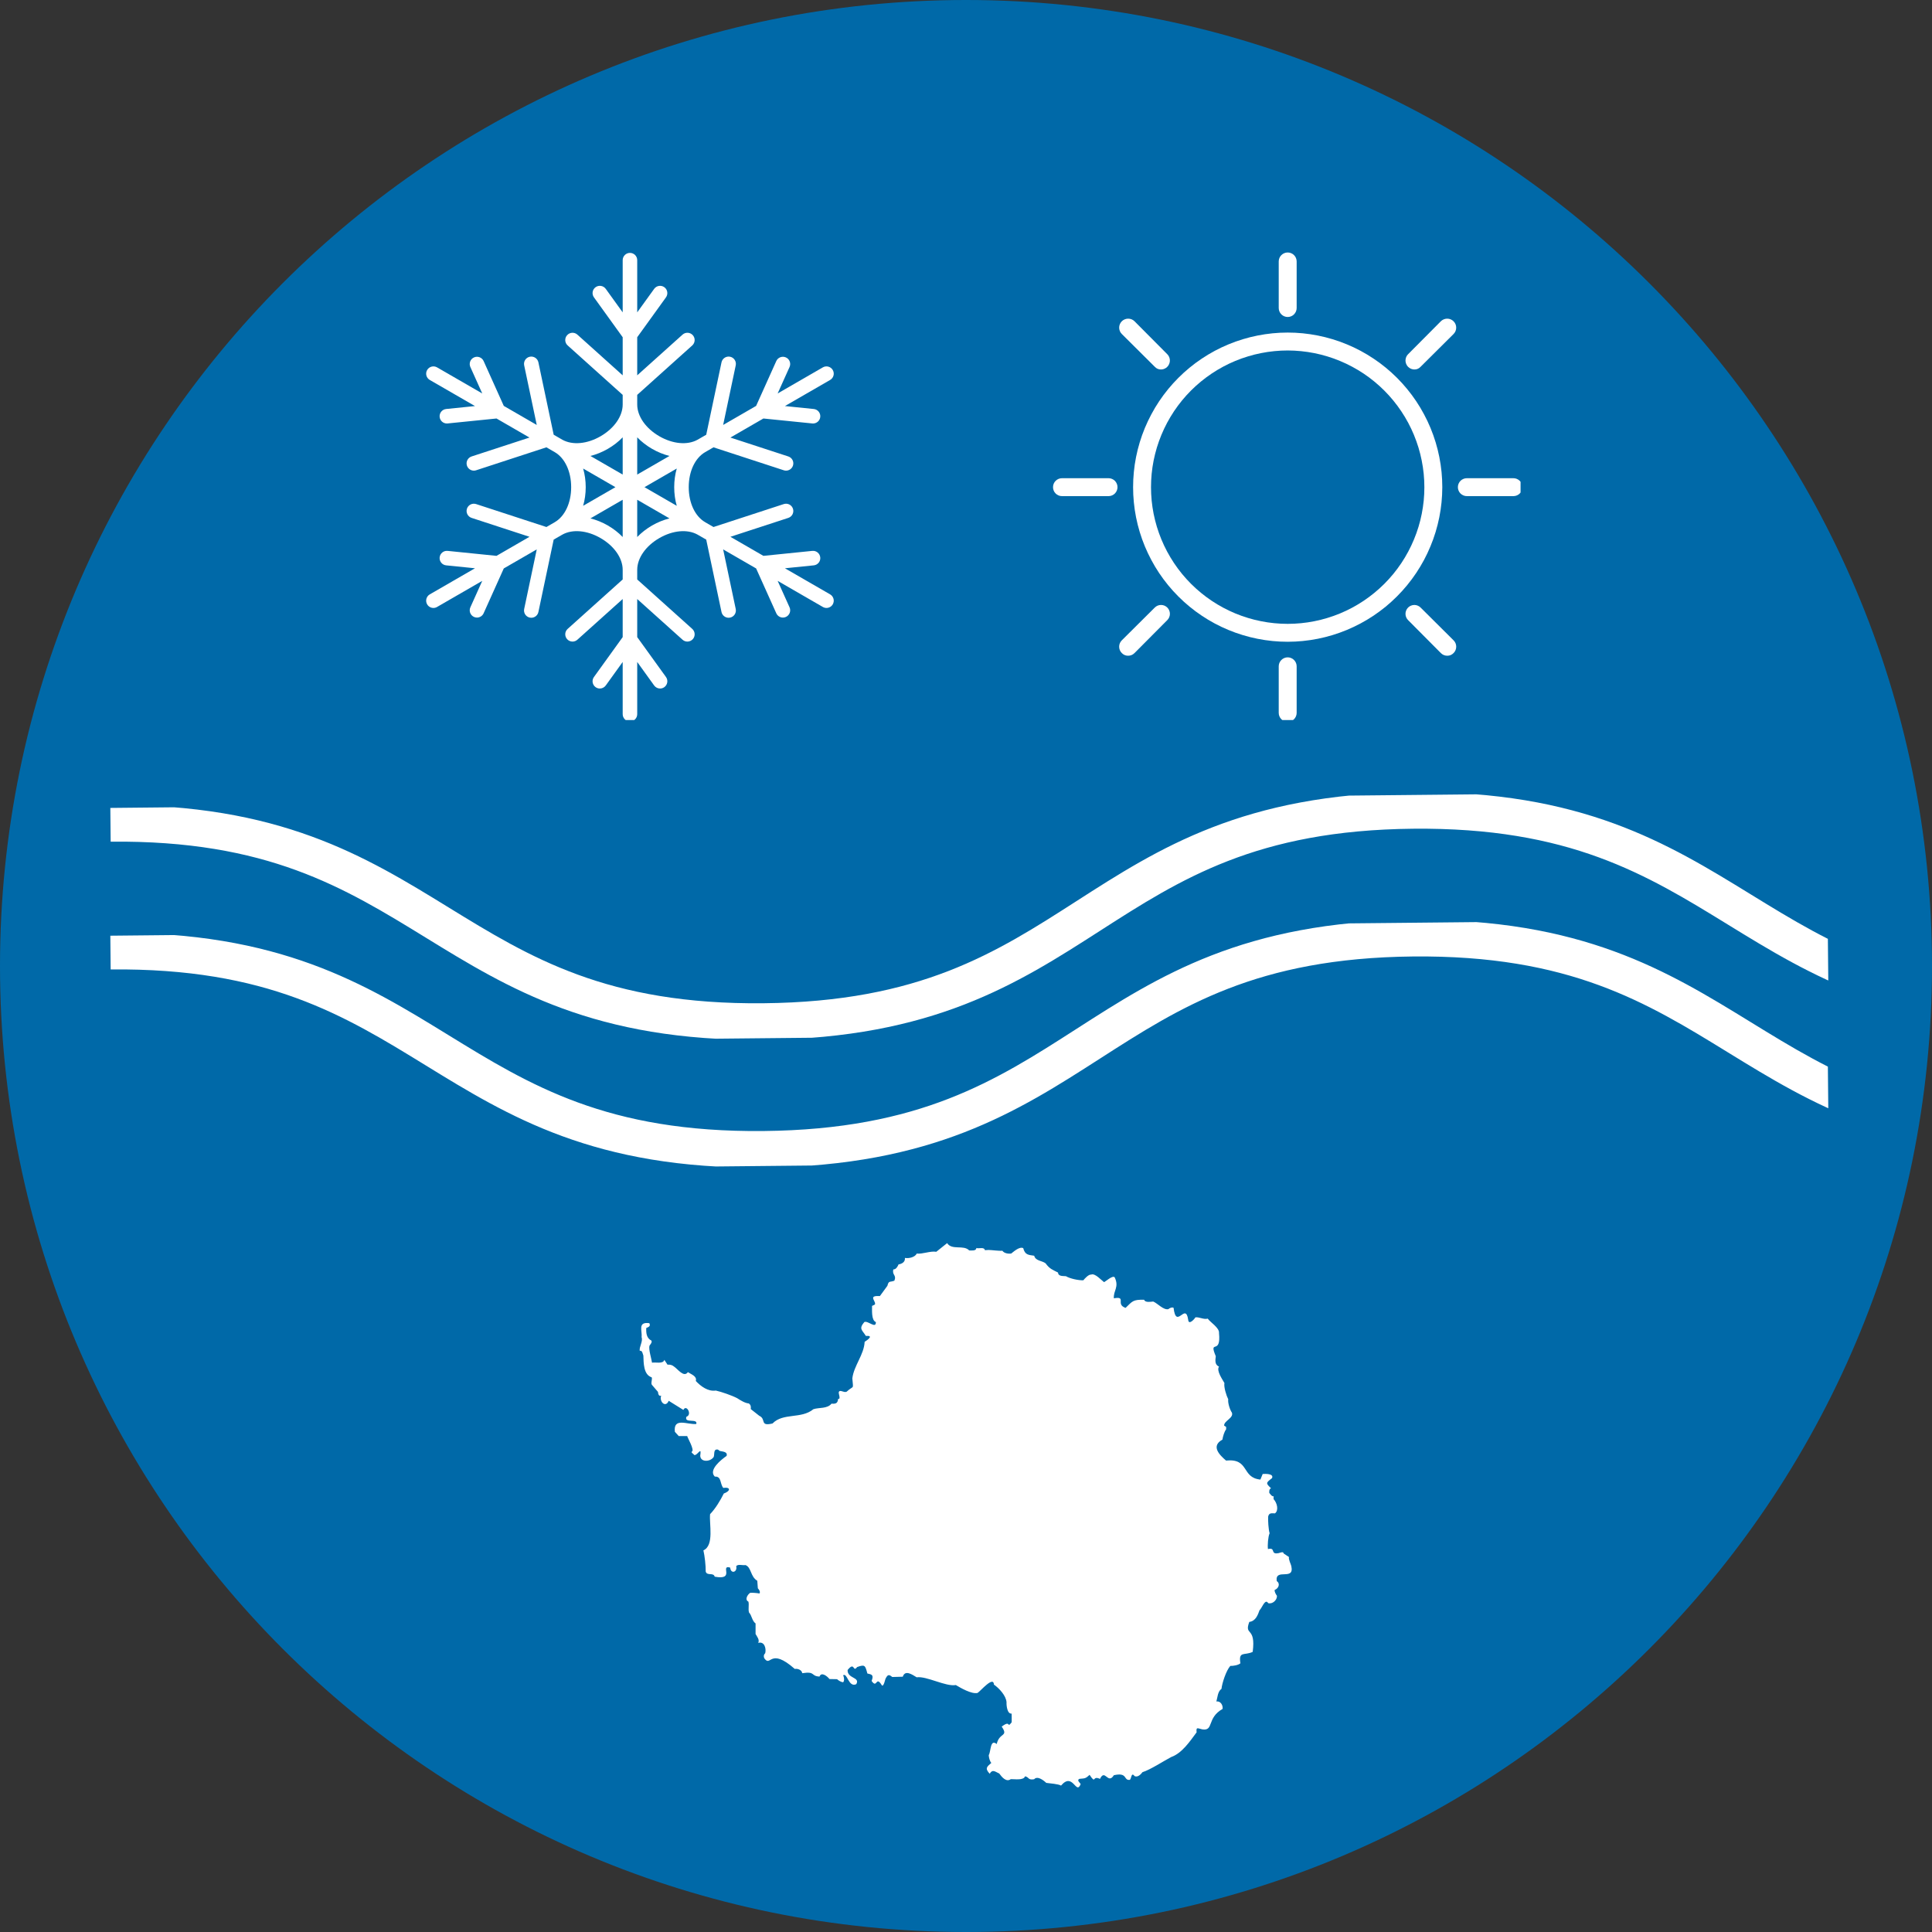
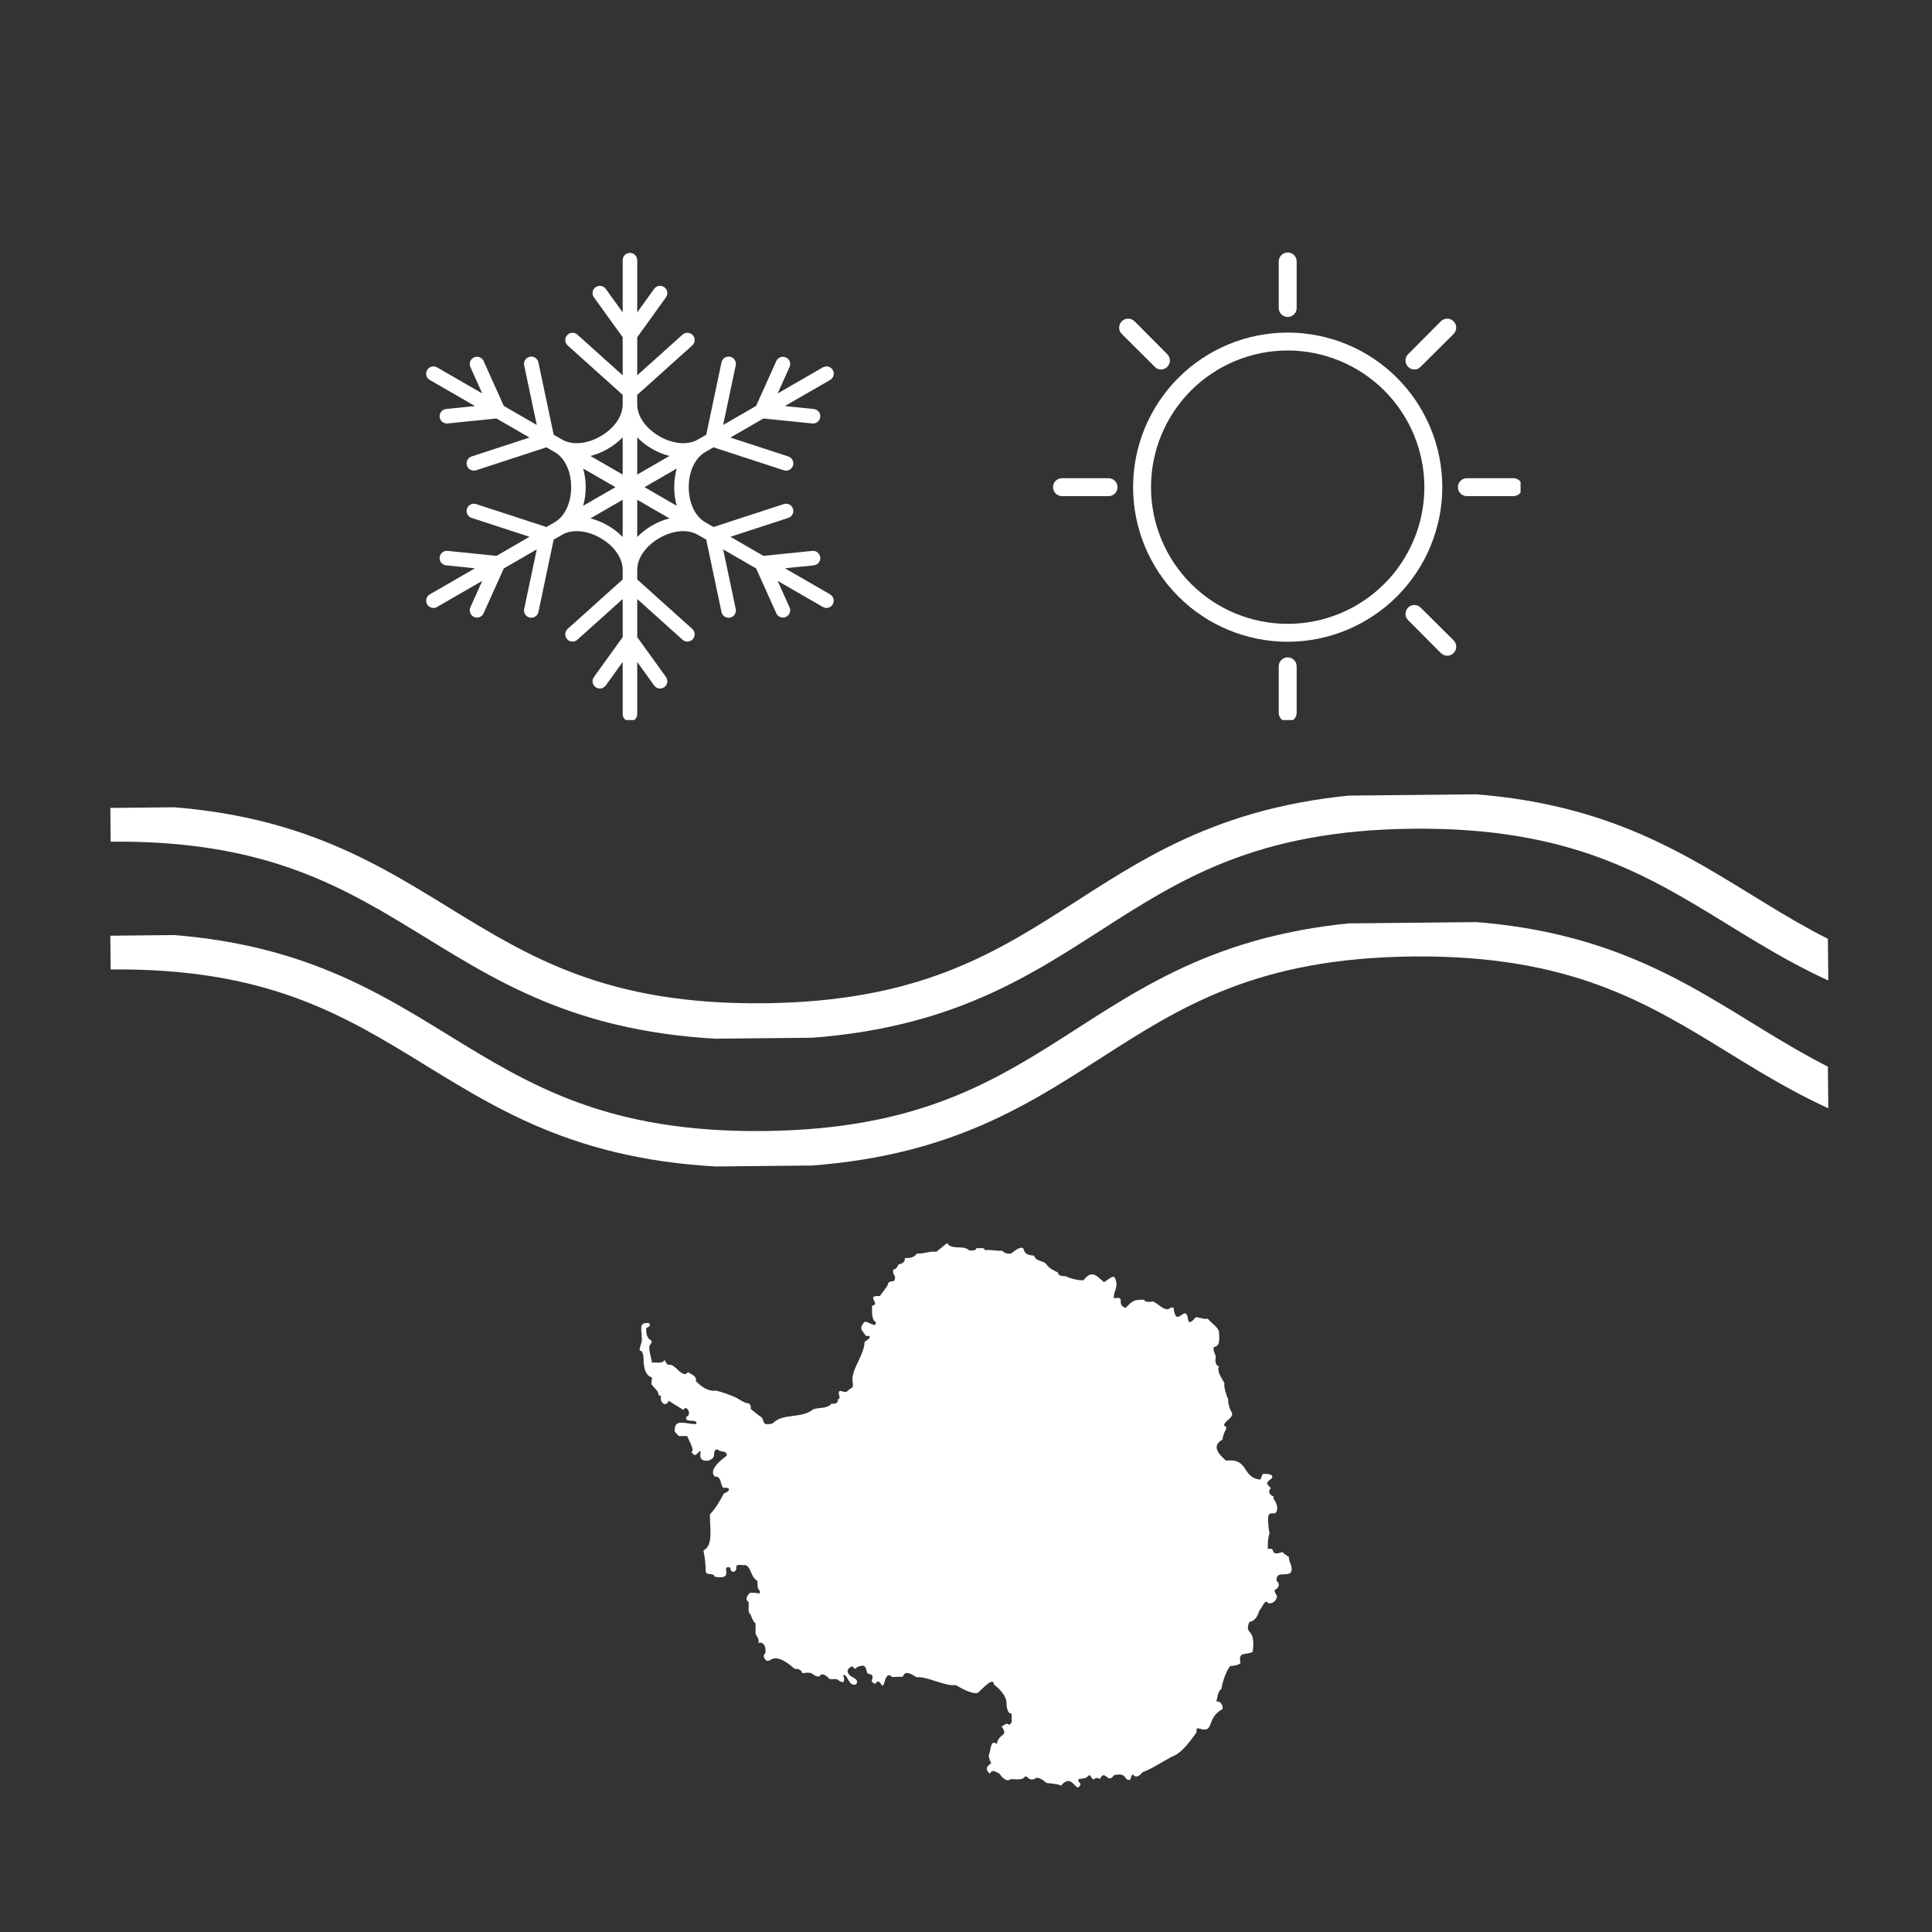
<svg xmlns="http://www.w3.org/2000/svg" width="500" zoomAndPan="magnify" viewBox="0 0 375 375" height="500" preserveAspectRatio="xMidYMid meet" version="1.2">
  <rect x="0" y="0" width="375" height="375" fill="#333333" stroke="none" />
  <defs>
    <clipPath id="b85d5c1523">
-       <path d="M 187.5 0 C 83.945 0 0 83.945 0 187.5 C 0 291.055 83.945 375 187.5 375 C 291.055 375 375 291.055 375 187.5 C 375 83.945 291.055 0 187.5 0 Z M 187.5 0 " />
-     </clipPath>
+       </clipPath>
    <clipPath id="2a08bce54d">
      <path d="M 187.5 0 C 83.945 0 0 83.945 0 187.5 C 0 291.055 83.945 375 187.5 375 C 291.055 375 375 291.055 375 187.5 C 375 83.945 291.055 0 187.5 0 Z M 187.5 0 " />
    </clipPath>
    <clipPath id="87b49f37ed">
      <rect x="0" width="375" y="0" height="375" />
    </clipPath>
    <clipPath id="d7f12d0a6d">
      <path d="M 82.508 49.008 L 162 49.008 L 162 139.758 L 82.508 139.758 Z M 82.508 49.008 " />
    </clipPath>
    <clipPath id="2cdf7beeb6">
      <path d="M 248 49.008 L 252 49.008 L 252 62 L 248 62 Z M 248 49.008 " />
    </clipPath>
    <clipPath id="e26b2841fc">
      <path d="M 204.391 92 L 217 92 L 217 97 L 204.391 97 Z M 204.391 92 " />
    </clipPath>
    <clipPath id="c7cbee00d1">
      <path d="M 248 127 L 252 127 L 252 139.758 L 248 139.758 Z M 248 127 " />
    </clipPath>
    <clipPath id="e271ce4e2d">
      <path d="M 282 92 L 295.141 92 L 295.141 97 L 282 97 Z M 282 92 " />
    </clipPath>
    <clipPath id="28bc3eddc7">
      <path d="M 21 153 L 355 153 L 355 202 L 21 202 Z M 21 153 " />
    </clipPath>
    <clipPath id="4f388796b8">
      <path d="M 20.02 156.832 L 354.504 153.504 L 354.965 200 L 20.484 203.328 Z M 20.02 156.832 " />
    </clipPath>
    <clipPath id="80a7ba1abf">
      <path d="M 20.016 156.293 L 654.484 149.98 L 654.945 196.477 L 20.477 202.789 Z M 20.016 156.293 " />
    </clipPath>
    <clipPath id="5c7555585a">
      <path d="M 124 241.289 L 251 241.289 L 251 347 L 124 347 Z M 124 241.289 " />
    </clipPath>
    <clipPath id="f2456af03d">
      <path d="M 21 178 L 355 178 L 355 227 L 21 227 Z M 21 178 " />
    </clipPath>
    <clipPath id="1eb2ab7f3b">
      <path d="M 20.02 181.633 L 354.504 178.305 L 354.965 224.801 L 20.484 228.129 Z M 20.02 181.633 " />
    </clipPath>
    <clipPath id="78af4ba534">
      <path d="M 20.016 181.09 L 654.484 174.777 L 654.945 221.277 L 20.477 227.59 Z M 20.016 181.09 " />
    </clipPath>
  </defs>
  <g id="576fc04249">
    <g clip-rule="nonzero" clip-path="url(#b85d5c1523)">
      <g transform="matrix(1,0,0,1,0,0)">
        <g clip-path="url(#87b49f37ed)">
          <g clip-rule="nonzero" clip-path="url(#2a08bce54d)">
            <rect x="0" width="375" height="375" y="0" style="fill:#0069a8;fill-opacity:1;stroke:none;" />
          </g>
        </g>
      </g>
    </g>
    <g clip-rule="nonzero" clip-path="url(#d7f12d0a6d)">
      <path style=" stroke:none;fill-rule:nonzero;fill:#ffffff;fill-opacity:1;" d="M 113.188 90.941 L 119.453 94.559 L 113.188 98.176 C 113.512 97.051 113.688 95.832 113.688 94.559 C 113.688 93.289 113.512 92.07 113.188 90.941 Z M 117.98 87.121 C 119.078 86.488 120.051 85.727 120.863 84.883 L 120.863 92.113 L 114.602 88.5 C 115.738 88.215 116.879 87.758 117.98 87.121 Z M 126.566 87.121 C 127.668 87.758 128.809 88.215 129.945 88.5 L 123.684 92.113 L 123.684 84.883 C 124.5 85.727 125.469 86.488 126.566 87.121 Z M 131.359 98.176 L 125.094 94.559 L 131.359 90.941 C 131.035 92.07 130.863 93.289 130.863 94.559 C 130.863 95.832 131.035 97.051 131.359 98.176 Z M 126.566 101.996 C 125.469 102.633 124.5 103.391 123.684 104.234 L 123.684 97.004 L 129.945 100.621 C 128.809 100.902 127.668 101.363 126.566 101.996 Z M 117.98 101.996 C 116.879 101.363 115.738 100.902 114.602 100.621 L 120.863 97.004 L 120.863 104.234 C 120.051 103.391 119.078 102.633 117.98 101.996 Z M 91.297 117.879 C 90.977 118.59 91.297 119.426 92.004 119.746 C 92.195 119.832 92.391 119.871 92.582 119.871 C 93.121 119.871 93.637 119.559 93.871 119.035 L 97.785 110.332 L 104.184 106.637 L 101.742 118.203 C 101.582 118.969 102.07 119.715 102.832 119.875 C 102.93 119.898 103.027 119.906 103.125 119.906 C 103.777 119.906 104.363 119.453 104.504 118.789 L 107.469 104.738 L 109.172 103.758 C 111.137 102.676 113.961 102.934 116.566 104.441 C 119.219 105.973 120.863 108.332 120.863 110.605 L 120.863 112.473 L 110.184 122.066 C 109.602 122.59 109.555 123.48 110.078 124.062 C 110.355 124.371 110.738 124.531 111.125 124.531 C 111.461 124.531 111.801 124.41 112.07 124.168 L 120.863 116.27 L 120.863 123.664 L 115.285 131.406 C 114.828 132.035 114.969 132.918 115.602 133.375 C 115.852 133.555 116.141 133.641 116.426 133.641 C 116.863 133.641 117.297 133.438 117.574 133.055 L 120.863 128.488 L 120.863 138.621 C 120.863 139.402 121.496 140.031 122.273 140.031 C 123.055 140.031 123.684 139.402 123.684 138.621 L 123.684 128.488 L 126.973 133.055 C 127.25 133.438 127.684 133.641 128.121 133.641 C 128.406 133.641 128.695 133.555 128.945 133.375 C 129.578 132.918 129.719 132.035 129.266 131.406 L 123.684 123.664 L 123.684 116.27 L 132.477 124.168 C 132.746 124.41 133.086 124.531 133.422 124.531 C 133.809 124.531 134.191 124.371 134.473 124.062 C 134.992 123.48 134.945 122.59 134.363 122.066 L 123.684 112.473 L 123.684 110.605 C 123.684 108.332 125.328 105.973 127.98 104.441 C 130.59 102.934 133.41 102.676 135.375 103.758 L 137.078 104.738 L 140.043 118.789 C 140.184 119.453 140.77 119.906 141.422 119.906 C 141.52 119.906 141.617 119.898 141.715 119.875 C 142.477 119.715 142.965 118.969 142.805 118.203 L 140.363 106.637 L 146.762 110.332 L 150.676 119.035 C 150.91 119.559 151.426 119.871 151.965 119.871 C 152.156 119.871 152.355 119.832 152.543 119.746 C 153.254 119.426 153.57 118.59 153.25 117.879 L 150.941 112.746 L 159.715 117.812 C 159.938 117.941 160.18 118.004 160.418 118.004 C 160.906 118.004 161.379 117.75 161.641 117.297 C 162.031 116.621 161.801 115.758 161.125 115.367 L 152.352 110.301 L 157.953 109.734 C 158.727 109.656 159.293 108.965 159.211 108.188 C 159.133 107.414 158.441 106.848 157.668 106.926 L 148.176 107.891 L 141.773 104.191 L 153.012 100.523 C 153.75 100.281 154.156 99.484 153.914 98.742 C 153.672 98.004 152.875 97.598 152.133 97.84 L 138.488 102.293 L 136.875 101.363 L 136.875 101.359 C 134.906 100.223 133.684 97.617 133.684 94.559 C 133.684 91.5 134.906 88.895 136.875 87.758 L 138.488 86.824 L 152.133 91.281 C 152.277 91.328 152.426 91.352 152.57 91.352 C 153.164 91.352 153.719 90.973 153.914 90.375 C 154.156 89.633 153.75 88.84 153.012 88.598 L 141.773 84.93 L 148.176 81.23 L 157.668 82.191 C 157.715 82.199 157.762 82.199 157.809 82.199 C 158.523 82.199 159.141 81.66 159.211 80.93 C 159.293 80.156 158.727 79.465 157.953 79.387 L 152.352 78.816 L 161.125 73.75 C 161.801 73.359 162.031 72.5 161.641 71.824 C 161.25 71.148 160.387 70.918 159.715 71.305 L 150.941 76.371 L 153.25 71.238 C 153.57 70.527 153.254 69.691 152.543 69.375 C 151.832 69.055 150.996 69.371 150.676 70.082 L 146.762 78.785 L 140.363 82.484 L 142.805 70.914 C 142.965 70.152 142.477 69.402 141.715 69.242 C 140.953 69.082 140.203 69.57 140.043 70.332 L 137.078 84.383 L 135.375 85.363 C 133.41 86.441 130.59 86.184 127.98 84.68 C 125.328 83.148 123.684 80.785 123.684 78.512 L 123.684 76.645 L 134.363 67.051 C 134.945 66.531 134.992 65.637 134.473 65.059 C 133.949 64.477 133.059 64.43 132.477 64.953 L 123.684 72.852 L 123.684 65.457 L 129.266 57.715 C 129.719 57.082 129.578 56.199 128.945 55.746 C 128.312 55.289 127.43 55.434 126.973 56.066 L 123.684 60.629 L 123.684 50.5 C 123.684 49.719 123.055 49.086 122.273 49.086 C 121.496 49.086 120.863 49.719 120.863 50.5 L 120.863 60.629 L 117.574 56.066 C 117.117 55.434 116.234 55.289 115.602 55.746 C 114.969 56.199 114.828 57.082 115.285 57.715 L 120.863 65.457 L 120.863 72.852 L 112.07 64.953 C 111.488 64.43 110.598 64.477 110.078 65.059 C 109.555 65.637 109.602 66.531 110.184 67.051 L 120.863 76.645 L 120.863 78.512 C 120.863 80.785 119.219 83.148 116.566 84.68 C 113.961 86.184 111.137 86.441 109.172 85.363 L 107.469 84.379 L 104.504 70.332 C 104.344 69.57 103.594 69.082 102.832 69.242 C 102.07 69.402 101.582 70.152 101.742 70.914 L 104.184 82.484 L 97.785 78.785 L 93.871 70.082 C 93.551 69.371 92.715 69.055 92.004 69.375 C 91.297 69.691 90.977 70.527 91.297 71.238 L 93.605 76.371 L 84.832 71.305 C 84.16 70.918 83.297 71.148 82.906 71.824 C 82.516 72.5 82.746 73.359 83.422 73.75 L 92.195 78.816 L 86.598 79.387 C 85.82 79.465 85.258 80.156 85.336 80.93 C 85.41 81.66 86.02 82.199 86.738 82.199 C 86.785 82.199 86.832 82.199 86.883 82.191 L 96.371 81.23 L 102.773 84.93 L 91.539 88.598 C 90.797 88.84 90.391 89.633 90.633 90.375 C 90.828 90.973 91.383 91.352 91.977 91.352 C 92.121 91.352 92.27 91.328 92.414 91.281 L 106.059 86.824 L 107.672 87.758 C 109.641 88.895 110.863 91.5 110.863 94.559 C 110.863 97.617 109.641 100.223 107.672 101.359 L 107.672 101.363 L 106.059 102.293 L 92.414 97.84 C 91.672 97.598 90.875 98.004 90.633 98.742 C 90.391 99.484 90.797 100.281 91.539 100.523 L 102.773 104.191 L 96.371 107.891 L 86.883 106.926 C 86.105 106.848 85.414 107.414 85.336 108.188 C 85.258 108.965 85.82 109.656 86.598 109.734 L 92.195 110.301 L 83.422 115.367 C 82.746 115.758 82.516 116.621 82.906 117.297 C 83.168 117.75 83.641 118.004 84.129 118.004 C 84.367 118.004 84.613 117.941 84.832 117.812 L 93.605 112.746 L 91.297 117.879 " />
    </g>
    <path style=" stroke:none;fill-rule:nonzero;fill:#ffffff;fill-opacity:1;" d="M 249.941 124.566 C 248.957 124.566 247.977 124.52 247 124.422 C 246.02 124.324 245.051 124.18 244.086 123.988 C 243.121 123.797 242.168 123.559 241.23 123.273 C 240.289 122.988 239.363 122.66 238.457 122.281 C 237.547 121.906 236.66 121.488 235.793 121.023 C 234.926 120.559 234.086 120.055 233.27 119.508 C 232.449 118.965 231.664 118.379 230.902 117.754 C 230.145 117.133 229.414 116.473 228.723 115.777 C 228.027 115.082 227.367 114.355 226.742 113.594 C 226.121 112.836 225.535 112.047 224.988 111.23 C 224.441 110.414 223.938 109.57 223.477 108.703 C 223.012 107.836 222.594 106.949 222.215 106.043 C 221.84 105.133 221.508 104.211 221.223 103.27 C 220.938 102.328 220.699 101.375 220.508 100.414 C 220.316 99.449 220.172 98.477 220.078 97.5 C 219.98 96.523 219.934 95.543 219.934 94.559 C 219.934 93.574 219.98 92.594 220.078 91.617 C 220.172 90.641 220.316 89.668 220.508 88.703 C 220.699 87.742 220.938 86.789 221.223 85.848 C 221.508 84.906 221.84 83.984 222.215 83.074 C 222.594 82.168 223.012 81.281 223.477 80.414 C 223.938 79.547 224.441 78.703 224.988 77.887 C 225.535 77.07 226.121 76.281 226.742 75.523 C 227.367 74.762 228.027 74.035 228.723 73.34 C 229.414 72.645 230.145 71.984 230.902 71.363 C 231.664 70.738 232.449 70.152 233.27 69.609 C 234.086 69.062 234.926 68.559 235.793 68.094 C 236.66 67.629 237.547 67.211 238.457 66.836 C 239.363 66.457 240.289 66.129 241.23 65.844 C 242.168 65.559 243.121 65.32 244.086 65.129 C 245.051 64.938 246.02 64.793 247 64.695 C 247.977 64.598 248.957 64.551 249.941 64.551 C 250.922 64.551 251.902 64.598 252.883 64.695 C 253.859 64.793 254.828 64.938 255.793 65.129 C 256.758 65.32 257.711 65.559 258.652 65.844 C 259.59 66.129 260.516 66.457 261.422 66.836 C 262.332 67.211 263.219 67.629 264.086 68.094 C 264.953 68.559 265.793 69.062 266.609 69.609 C 267.43 70.152 268.219 70.738 268.977 71.363 C 269.734 71.984 270.465 72.645 271.16 73.34 C 271.852 74.035 272.512 74.762 273.137 75.523 C 273.758 76.281 274.344 77.07 274.891 77.887 C 275.438 78.703 275.941 79.547 276.402 80.414 C 276.867 81.281 277.289 82.168 277.664 83.074 C 278.039 83.984 278.371 84.906 278.656 85.848 C 278.941 86.789 279.18 87.742 279.371 88.703 C 279.562 89.668 279.707 90.641 279.805 91.617 C 279.898 92.594 279.949 93.574 279.949 94.559 C 279.945 95.543 279.898 96.52 279.801 97.5 C 279.703 98.477 279.559 99.445 279.367 100.41 C 279.172 101.375 278.934 102.324 278.648 103.266 C 278.363 104.207 278.031 105.129 277.652 106.035 C 277.277 106.945 276.859 107.832 276.395 108.699 C 275.93 109.562 275.426 110.406 274.879 111.223 C 274.332 112.039 273.75 112.828 273.125 113.586 C 272.504 114.344 271.844 115.074 271.148 115.766 C 270.453 116.461 269.727 117.121 268.969 117.746 C 268.207 118.367 267.418 118.953 266.602 119.5 C 265.785 120.043 264.945 120.551 264.078 121.012 C 263.211 121.477 262.324 121.895 261.418 122.273 C 260.512 122.648 259.586 122.98 258.648 123.266 C 257.707 123.551 256.754 123.793 255.793 123.984 C 254.828 124.176 253.859 124.32 252.879 124.418 C 251.902 124.516 250.922 124.566 249.941 124.566 Z M 249.941 68.027 C 249.07 68.027 248.203 68.07 247.34 68.156 C 246.473 68.242 245.617 68.367 244.766 68.539 C 243.91 68.707 243.07 68.918 242.238 69.172 C 241.406 69.422 240.59 69.715 239.785 70.047 C 238.984 70.379 238.199 70.75 237.434 71.16 C 236.668 71.57 235.922 72.016 235.199 72.5 C 234.477 72.98 233.781 73.5 233.109 74.051 C 232.438 74.602 231.793 75.184 231.18 75.797 C 230.566 76.414 229.98 77.055 229.43 77.727 C 228.879 78.398 228.363 79.098 227.879 79.82 C 227.398 80.543 226.953 81.285 226.543 82.051 C 226.133 82.82 225.762 83.602 225.43 84.406 C 225.098 85.207 224.805 86.027 224.551 86.855 C 224.301 87.688 224.09 88.531 223.918 89.383 C 223.75 90.234 223.621 91.094 223.535 91.957 C 223.453 92.824 223.41 93.691 223.41 94.559 C 223.41 95.426 223.453 96.293 223.535 97.16 C 223.621 98.023 223.75 98.883 223.918 99.734 C 224.09 100.586 224.301 101.43 224.551 102.262 C 224.805 103.09 225.098 103.91 225.43 104.711 C 225.762 105.516 226.133 106.297 226.543 107.066 C 226.953 107.832 227.398 108.574 227.879 109.297 C 228.363 110.02 228.879 110.719 229.43 111.391 C 229.98 112.062 230.566 112.703 231.18 113.32 C 231.793 113.934 232.438 114.516 233.109 115.066 C 233.781 115.617 234.477 116.137 235.199 116.617 C 235.922 117.102 236.668 117.547 237.434 117.957 C 238.199 118.367 238.984 118.738 239.785 119.07 C 240.59 119.402 241.406 119.695 242.238 119.945 C 243.07 120.199 243.91 120.41 244.766 120.578 C 245.617 120.75 246.473 120.875 247.34 120.961 C 248.203 121.047 249.07 121.09 249.941 121.09 C 250.809 121.09 251.676 121.047 252.539 120.961 C 253.406 120.875 254.262 120.75 255.117 120.578 C 255.969 120.41 256.809 120.199 257.641 119.945 C 258.473 119.695 259.289 119.402 260.094 119.07 C 260.895 118.738 261.68 118.367 262.445 117.957 C 263.211 117.547 263.957 117.102 264.68 116.617 C 265.402 116.137 266.098 115.617 266.77 115.066 C 267.441 114.516 268.086 113.934 268.699 113.32 C 269.312 112.703 269.898 112.062 270.449 111.391 C 271 110.719 271.516 110.02 272 109.297 C 272.48 108.574 272.93 107.832 273.336 107.066 C 273.746 106.297 274.117 105.516 274.449 104.711 C 274.785 103.91 275.074 103.09 275.328 102.262 C 275.582 101.43 275.793 100.586 275.961 99.734 C 276.129 98.883 276.258 98.023 276.344 97.16 C 276.43 96.293 276.469 95.426 276.469 94.559 C 276.469 93.691 276.426 92.824 276.34 91.961 C 276.254 91.094 276.125 90.238 275.953 89.387 C 275.785 88.535 275.574 87.691 275.32 86.859 C 275.066 86.031 274.773 85.215 274.441 84.41 C 274.109 83.609 273.738 82.824 273.328 82.059 C 272.918 81.293 272.473 80.551 271.988 79.828 C 271.504 79.105 270.988 78.41 270.438 77.738 C 269.887 77.066 269.305 76.422 268.691 75.809 C 268.074 75.195 267.434 74.613 266.762 74.062 C 266.09 73.508 265.395 72.992 264.672 72.508 C 263.949 72.027 263.207 71.582 262.438 71.172 C 261.672 70.762 260.891 70.391 260.086 70.059 C 259.285 69.723 258.469 69.43 257.637 69.18 C 256.805 68.926 255.965 68.715 255.113 68.543 C 254.262 68.375 253.402 68.246 252.539 68.16 C 251.676 68.074 250.809 68.027 249.941 68.027 Z M 249.941 68.027 " />
    <g clip-rule="nonzero" clip-path="url(#2cdf7beeb6)">
      <path style=" stroke:none;fill-rule:nonzero;fill:#ffffff;fill-opacity:1;" d="M 249.941 61.527 C 249.711 61.527 249.488 61.48 249.273 61.395 C 249.062 61.305 248.875 61.18 248.711 61.016 C 248.547 60.852 248.422 60.664 248.332 60.453 C 248.246 60.238 248.199 60.016 248.199 59.785 L 248.199 50.746 C 248.199 50.516 248.246 50.293 248.332 50.082 C 248.422 49.867 248.547 49.68 248.711 49.516 C 248.875 49.355 249.062 49.227 249.273 49.141 C 249.488 49.051 249.711 49.008 249.941 49.008 C 250.172 49.008 250.391 49.051 250.605 49.141 C 250.816 49.227 251.008 49.355 251.168 49.516 C 251.332 49.68 251.457 49.867 251.547 50.082 C 251.633 50.293 251.68 50.516 251.68 50.746 L 251.68 59.785 C 251.68 60.016 251.633 60.238 251.547 60.453 C 251.457 60.664 251.332 60.852 251.168 61.016 C 251.008 61.18 250.816 61.305 250.605 61.395 C 250.391 61.48 250.172 61.527 249.941 61.527 Z M 249.941 61.527 " />
    </g>
    <path style=" stroke:none;fill-rule:nonzero;fill:#ffffff;fill-opacity:1;" d="M 225.355 71.715 C 224.875 71.719 224.469 71.547 224.141 71.191 L 217.742 64.828 C 217.578 64.664 217.453 64.477 217.363 64.262 C 217.273 64.047 217.23 63.824 217.23 63.594 C 217.23 63.363 217.273 63.141 217.363 62.926 C 217.453 62.715 217.578 62.523 217.742 62.359 C 217.906 62.199 218.094 62.07 218.309 61.984 C 218.523 61.895 218.746 61.852 218.977 61.852 C 219.207 61.852 219.43 61.895 219.645 61.98 C 219.859 62.07 220.047 62.195 220.211 62.359 L 226.574 68.758 C 226.816 69.008 226.973 69.301 227.039 69.645 C 227.105 69.984 227.07 70.316 226.938 70.637 C 226.809 70.957 226.598 71.219 226.309 71.414 C 226.023 71.609 225.703 71.707 225.355 71.715 Z M 225.355 71.715 " />
    <g clip-rule="nonzero" clip-path="url(#e26b2841fc)">
      <path style=" stroke:none;fill-rule:nonzero;fill:#ffffff;fill-opacity:1;" d="M 215.168 96.297 L 206.129 96.297 C 205.898 96.297 205.676 96.254 205.461 96.164 C 205.25 96.078 205.062 95.949 204.898 95.789 C 204.734 95.625 204.609 95.438 204.52 95.223 C 204.434 95.012 204.391 94.789 204.391 94.559 C 204.391 94.328 204.434 94.105 204.52 93.895 C 204.609 93.68 204.734 93.492 204.898 93.328 C 205.062 93.168 205.25 93.039 205.461 92.953 C 205.676 92.863 205.898 92.82 206.129 92.82 L 215.168 92.82 C 215.398 92.82 215.621 92.863 215.832 92.953 C 216.047 93.039 216.234 93.168 216.398 93.328 C 216.559 93.492 216.688 93.68 216.773 93.895 C 216.863 94.105 216.906 94.328 216.906 94.559 C 216.906 94.789 216.863 95.012 216.773 95.223 C 216.688 95.438 216.559 95.625 216.398 95.789 C 216.234 95.949 216.047 96.078 215.832 96.164 C 215.621 96.254 215.398 96.297 215.168 96.297 Z M 215.168 96.297 " />
    </g>
-     <path style=" stroke:none;fill-rule:nonzero;fill:#ffffff;fill-opacity:1;" d="M 218.957 127.277 C 218.48 127.277 218.074 127.102 217.742 126.758 C 217.578 126.594 217.449 126.406 217.359 126.191 C 217.273 125.977 217.227 125.754 217.227 125.523 C 217.227 125.289 217.273 125.066 217.359 124.855 C 217.449 124.641 217.578 124.453 217.742 124.289 L 224.141 117.926 C 224.301 117.766 224.488 117.641 224.699 117.551 C 224.91 117.465 225.129 117.422 225.355 117.422 C 225.586 117.422 225.805 117.465 226.016 117.551 C 226.227 117.641 226.41 117.766 226.574 117.926 C 226.734 118.086 226.859 118.273 226.945 118.484 C 227.035 118.695 227.078 118.914 227.078 119.141 C 227.078 119.371 227.035 119.59 226.945 119.801 C 226.859 120.012 226.734 120.199 226.574 120.359 L 220.211 126.758 C 219.863 127.105 219.449 127.277 218.957 127.277 Z M 218.957 127.277 " />
    <g clip-rule="nonzero" clip-path="url(#c7cbee00d1)">
      <path style=" stroke:none;fill-rule:nonzero;fill:#ffffff;fill-opacity:1;" d="M 249.941 140.109 C 249.711 140.109 249.488 140.066 249.273 139.977 C 249.062 139.891 248.875 139.762 248.711 139.602 C 248.547 139.438 248.422 139.25 248.332 139.035 C 248.246 138.824 248.199 138.602 248.199 138.371 L 248.199 129.332 C 248.199 129.098 248.246 128.879 248.332 128.664 C 248.422 128.453 248.547 128.266 248.711 128.102 C 248.875 127.938 249.062 127.812 249.273 127.723 C 249.488 127.637 249.711 127.59 249.941 127.59 C 250.172 127.59 250.391 127.637 250.605 127.723 C 250.816 127.812 251.008 127.938 251.168 128.102 C 251.332 128.266 251.457 128.453 251.547 128.664 C 251.633 128.879 251.68 129.098 251.68 129.332 L 251.68 138.371 C 251.68 138.602 251.633 138.824 251.547 139.035 C 251.457 139.25 251.332 139.438 251.168 139.602 C 251.008 139.762 250.816 139.891 250.605 139.977 C 250.391 140.066 250.172 140.109 249.941 140.109 Z M 249.941 140.109 " />
    </g>
    <path style=" stroke:none;fill-rule:nonzero;fill:#ffffff;fill-opacity:1;" d="M 280.922 127.277 C 280.434 127.277 280.016 127.105 279.668 126.758 L 273.305 120.359 C 273.145 120.199 273.02 120.012 272.934 119.801 C 272.848 119.59 272.805 119.371 272.805 119.145 C 272.805 118.914 272.848 118.695 272.938 118.484 C 273.023 118.273 273.148 118.09 273.309 117.926 C 273.469 117.766 273.656 117.641 273.867 117.555 C 274.078 117.469 274.297 117.422 274.523 117.422 C 274.75 117.422 274.973 117.465 275.184 117.555 C 275.395 117.641 275.578 117.766 275.738 117.926 L 282.137 124.289 C 282.305 124.453 282.43 124.641 282.52 124.855 C 282.609 125.066 282.652 125.289 282.652 125.523 C 282.652 125.754 282.609 125.977 282.52 126.191 C 282.43 126.406 282.305 126.594 282.137 126.758 C 281.805 127.102 281.398 127.277 280.922 127.277 Z M 280.922 127.277 " />
    <g clip-rule="nonzero" clip-path="url(#e271ce4e2d)">
      <path style=" stroke:none;fill-rule:nonzero;fill:#ffffff;fill-opacity:1;" d="M 293.75 96.297 L 284.711 96.297 C 284.48 96.297 284.258 96.254 284.047 96.164 C 283.832 96.078 283.645 95.949 283.48 95.789 C 283.32 95.625 283.191 95.438 283.105 95.223 C 283.016 95.012 282.973 94.789 282.973 94.559 C 282.973 94.328 283.016 94.105 283.105 93.895 C 283.191 93.68 283.32 93.492 283.48 93.328 C 283.645 93.168 283.832 93.039 284.047 92.953 C 284.258 92.863 284.48 92.82 284.711 92.82 L 293.75 92.82 C 293.984 92.82 294.203 92.863 294.418 92.953 C 294.629 93.039 294.816 93.168 294.98 93.328 C 295.145 93.492 295.27 93.68 295.359 93.895 C 295.445 94.105 295.492 94.328 295.492 94.559 C 295.492 94.789 295.445 95.012 295.359 95.223 C 295.27 95.438 295.145 95.625 294.98 95.789 C 294.816 95.949 294.629 96.078 294.418 96.164 C 294.203 96.254 293.984 96.297 293.75 96.297 Z M 293.75 96.297 " />
    </g>
    <path style=" stroke:none;fill-rule:nonzero;fill:#ffffff;fill-opacity:1;" d="M 274.523 71.715 C 274.176 71.707 273.859 71.609 273.57 71.414 C 273.281 71.219 273.074 70.957 272.941 70.637 C 272.809 70.316 272.773 69.984 272.84 69.645 C 272.906 69.301 273.062 69.008 273.305 68.758 L 279.668 62.359 C 279.832 62.195 280.023 62.07 280.234 61.984 C 280.449 61.895 280.672 61.852 280.902 61.852 C 281.133 61.852 281.355 61.895 281.57 61.984 C 281.785 62.07 281.973 62.199 282.137 62.363 C 282.301 62.523 282.426 62.715 282.516 62.926 C 282.605 63.141 282.648 63.363 282.648 63.594 C 282.648 63.828 282.605 64.047 282.516 64.262 C 282.426 64.477 282.301 64.664 282.137 64.828 L 275.738 71.191 C 275.41 71.547 275.008 71.719 274.523 71.715 Z M 274.523 71.715 " />
    <g clip-rule="nonzero" clip-path="url(#28bc3eddc7)">
      <g clip-rule="nonzero" clip-path="url(#4f388796b8)">
        <g clip-rule="nonzero" clip-path="url(#80a7ba1abf)">
          <path style=" stroke:none;fill-rule:nonzero;fill:#ffffff;fill-opacity:1;" d="M 653.824 196.793 C 620.992 197.117 604.309 186.867 588.176 176.949 C 572.348 167.223 557.398 158.035 527.039 158.34 C 496.676 158.641 481.914 168.125 466.281 178.164 C 450.348 188.395 433.875 198.98 401.043 199.309 C 368.207 199.633 351.527 189.383 335.391 179.465 C 319.566 169.734 304.617 160.551 274.254 160.855 C 243.895 161.156 229.129 170.641 213.5 180.676 C 197.566 190.91 181.094 201.496 148.262 201.824 C 115.43 202.148 98.746 191.898 82.617 181.98 C 66.789 172.254 51.84 163.066 21.48 163.367 L 21.41 156.277 C 54.242 155.949 70.926 166.203 87.055 176.121 C 102.883 185.848 117.832 195.035 148.191 194.73 C 178.555 194.43 193.316 184.945 208.945 174.906 C 224.879 164.672 241.355 154.09 274.188 153.762 C 307.02 153.438 323.703 163.688 339.836 173.605 C 355.664 183.332 370.613 192.52 400.973 192.215 C 431.336 191.914 446.098 182.43 461.73 172.391 C 477.66 162.16 494.133 151.574 526.969 151.246 C 559.805 150.922 576.484 161.172 592.621 171.09 C 608.445 180.82 623.395 190.004 653.758 189.699 L 653.828 196.793 Z M 653.824 196.793 " />
        </g>
      </g>
    </g>
    <g clip-rule="nonzero" clip-path="url(#5c7555585a)">
      <path style=" stroke:none;fill-rule:nonzero;fill:#ffffff;fill-opacity:1;" d="M 192.102 344.281 C 191.07 343.203 191.625 342.891 192.414 342.18 C 192.109 341.855 191.926 341.102 191.914 340.672 C 192.359 339.953 192.168 337.453 193.465 338.516 C 193.957 336.234 195.809 337.152 194.43 335.133 C 196.289 333.727 195.348 335.586 196.359 334.309 C 196.391 334.227 196.359 332.605 196.359 332.605 C 195.508 332.723 195.332 331.039 195.367 330.418 C 195.293 329.137 193.914 327.664 192.926 326.984 C 192.832 325.211 190.367 328.203 189.742 328.602 C 188.598 328.871 186.453 327.621 185.527 327.066 C 183.594 327.422 179.855 325.289 177.926 325.562 C 177.055 325.039 175.68 324.051 175.23 325.449 C 175.23 325.449 173.184 325.504 173.184 325.504 C 172.5 324.922 172.285 325.074 171.906 325.789 C 171.836 325.797 171.547 327.465 171.168 327.125 C 169.969 325.129 170.285 327.863 169.18 326.273 C 169.621 325.098 169.246 325.02 168.355 324.824 C 167.934 323.25 167.891 323.027 166.367 323.574 C 165.508 324.707 165.93 322.395 164.52 324.145 C 164.438 325.852 167.016 325.488 166.199 326.898 C 164.664 327.609 164.469 324.562 163.641 325.191 C 163.836 325.441 163.953 326.305 163.641 326.527 C 163.285 326.508 162.727 326.18 162.477 325.93 C 162.477 325.93 161 325.902 161 325.902 C 160.609 325.391 159.434 324.418 159.066 325.422 C 157.297 325.328 158.367 324.367 155.715 324.766 C 155.629 324.109 154.777 323.832 154.27 323.941 C 149.348 319.602 149.652 323.75 148.332 321.844 C 148.199 321.457 148.227 321.168 148.531 320.875 C 148.758 319.926 148.359 318.531 147.168 318.887 C 147.484 318.266 146.918 317.648 146.656 317.156 C 146.656 317.012 146.656 315.109 146.656 315.109 C 145.957 314.609 145.922 313.52 145.391 313 C 145.176 312.34 145.441 311.516 145.262 310.871 C 144.5 310.516 145.082 309.516 145.605 309.168 C 146.094 309.125 146.945 309.207 147.414 309.293 C 147.648 308.965 147.297 308.484 147.098 308.293 C 147.098 308.293 146.988 306.824 146.988 306.824 C 145.629 306.035 145.867 304.203 144.688 303.777 C 144.156 303.883 143.195 303.523 142.898 304.012 C 143.168 305.16 141.844 305.586 141.727 304.266 C 139.637 303.684 142.816 306.77 138.723 306.035 C 138.488 305.141 137.234 305.945 136.977 305.035 C 136.992 303.852 136.785 302.027 136.531 300.922 C 138.676 299.973 137.625 295.758 137.828 293.895 C 138.887 292.801 139.828 291.215 140.492 289.887 C 141.809 289.426 141.879 288.582 140.387 288.801 C 139.715 288.012 140.082 286.512 138.746 286.609 C 137.43 285.316 140.031 283.285 141.031 282.59 C 141.281 281.758 140.277 281.766 139.684 281.621 C 139.441 281.43 139.367 281.301 139.102 281.352 C 138.477 281.375 138.707 282.367 138.531 282.789 C 137.797 283.902 135.586 283.824 135.961 282.191 C 136.125 280.789 135.273 282.688 134.711 282.391 C 134.707 282.25 134.082 281.961 134.273 281.766 C 134.91 281.508 133.383 278.977 133.391 278.738 C 133.391 278.738 131.742 278.738 131.742 278.738 L 130.992 277.918 C 130.652 275.039 133.434 276.562 135.145 276.395 C 135.496 275.223 132.727 276.359 133.238 274.988 C 134.422 274.59 133.211 272.48 132.645 273.668 C 132.645 273.668 129.797 271.895 129.797 271.895 C 129.176 273.352 127.91 272.023 128.336 270.887 C 127.879 271.086 127.746 270.562 127.711 270.164 C 127.668 270.121 126.547 268.812 126.547 268.812 C 126.266 268.523 126.676 267.629 126.488 267.336 C 124.871 266.832 124.93 264.469 124.879 263.133 C 124.789 262.914 124.656 261.98 124.176 262.215 C 124.031 261.41 124.832 260.391 124.535 259.555 C 124.688 258.289 123.711 256.52 126.035 256.828 C 126.352 257.453 125.836 257.578 125.438 257.766 C 125.395 258.727 125.477 259.727 126.434 260.207 C 126.637 260.527 126.215 260.965 126.062 261.199 C 125.855 261.887 126.469 263.809 126.559 264.496 C 127.16 264.352 128.754 264.809 128.945 263.941 C 128.945 263.941 129.562 264.879 129.562 264.879 C 130.027 264.844 130.465 264.934 130.809 265.234 C 131.539 265.699 132.734 267.461 133.52 266.328 C 134.133 266.758 135.336 267.102 135.055 268.047 C 136.027 269.09 137.445 270.137 138.945 269.906 C 140.059 270.16 142.074 270.859 143.078 271.383 C 143.684 271.777 144.633 272.367 145.336 272.406 C 145.75 272.68 145.777 273.078 145.719 273.5 C 145.719 273.5 147.375 274.805 147.375 274.805 C 148.785 275.441 147.391 276.902 149.949 276.297 C 151.988 274.172 155.535 275.469 157.875 273.527 C 158.969 273.156 160.566 273.48 161.398 272.449 C 162.25 272.516 162.59 272.367 162.688 271.512 C 163.262 271.672 162.719 270.457 162.805 270.219 C 163.031 269.617 163.77 270.391 164.324 270.133 C 165.766 268.797 165.629 269.902 165.438 267.543 C 165.723 265.086 167.719 262.934 167.824 260.449 C 168.473 260.047 169.629 259.18 168.059 259.297 C 167.363 258.152 166.629 257.957 167.758 256.613 C 168.438 256.254 170.043 258.016 170.008 256.613 C 169.074 256.277 169.293 254.156 169.262 253.473 C 169.262 253.473 169.824 253.238 169.836 253.176 C 169.945 252.645 169.414 252.348 169.484 251.82 C 169.668 251.473 170.48 251.574 170.785 251.566 C 170.785 251.566 172.242 249.574 172.242 249.574 C 172.52 248.52 172.652 248.934 173.598 248.582 C 174.07 247.434 173.098 247.527 173.402 246.391 C 173.91 246.426 174.254 245.801 174.406 245.422 C 175.094 245.309 175.73 244.934 175.641 244.16 C 176.359 244.309 177.629 244.035 177.926 243.32 C 179.086 243.449 180.547 242.777 181.734 242.969 C 181.734 242.965 183.836 241.289 183.836 241.289 C 184.781 242.742 187.023 241.551 188.125 242.711 C 188.559 242.703 189.477 242.859 189.516 242.227 C 189.922 242.438 191.02 241.949 191.172 242.66 C 191.172 242.66 191.875 242.617 191.875 242.617 C 192.473 242.621 193.938 242.836 194.559 242.766 C 194.91 243.285 195.719 243.379 196.262 243.32 C 196.746 242.961 197.84 241.914 198.605 242.258 C 198.949 243.562 199.578 243.578 200.734 243.734 C 201.004 244.777 202.27 244.676 202.949 245.211 C 203.75 246.32 204.328 246.461 205.363 247 C 205.41 247.797 206.379 247.645 206.898 247.711 C 207.68 248.188 209.383 248.539 210.277 248.504 C 210.512 248.203 211.289 247.328 211.797 247.398 C 212.531 247.062 213.797 248.516 214.285 248.859 C 214.543 248.816 215.938 247.473 216.355 247.922 C 217.273 249.844 216.086 250.473 216.199 252 C 218.758 251.551 216.441 253.164 218.473 253.859 C 219.805 252.578 219.895 252.223 222.078 252.285 C 222.273 252.895 223.441 252.656 223.84 252.625 C 224.707 252.988 225.836 254.34 226.797 254.102 C 226.945 253.918 227.52 253.668 227.789 253.844 C 228.312 258.191 230.117 252.645 230.629 256.176 C 230.723 257.266 231.816 256.07 232.035 255.691 C 232.801 255.609 233.637 256.164 234.422 255.945 C 234.859 256.613 236.719 257.73 236.609 258.73 C 237.047 263.211 234.539 259.781 235.984 263.246 C 235.879 264.055 235.766 264.879 236.609 265.262 C 236.047 266.039 237.305 267.793 237.66 268.445 C 237.512 269.23 238.035 270.887 238.398 271.598 C 238.289 272.297 238.734 273.66 239.109 274.184 C 239.512 275.25 237.52 275.785 237.609 276.723 C 237.609 276.723 237.992 276.957 237.992 276.957 L 237.992 277.426 C 237.617 277.914 237.355 278.863 237.27 279.43 C 235 280.68 236.672 282.379 237.973 283.496 C 242.574 283.027 240.906 286.82 244.641 287.184 C 244.641 287.184 245.086 286.098 245.086 286.098 C 245.566 286.062 247.305 286 246.898 286.906 C 245.695 287.832 245.664 287.887 246.707 288.867 C 246.312 289.066 246.367 289.434 246.363 289.762 C 246.5 289.926 246.906 290.547 247.215 290.422 C 247.215 290.422 247.176 290.91 247.215 290.996 C 247.848 291.656 248.266 293.145 247.473 293.742 C 246.809 293.734 246.328 293.598 246.152 294.363 C 246.102 295.102 246.207 296.859 246.43 297.602 C 246.129 298.277 246.012 299.918 246.109 300.668 C 247.734 300.297 246.445 301.809 248.195 301.457 C 248.27 301.445 249.207 301.062 249.113 301.5 C 249.113 301.5 250.199 302.223 250.199 302.223 C 250.02 302.551 250.609 303.711 250.645 303.988 C 251.297 306.934 247.434 304.27 247.812 306.887 C 248.555 307.375 248.176 308.32 247.406 308.613 C 247.355 308.949 247.656 309.492 247.855 309.742 C 247.91 310.562 246.988 311.414 246.152 311.168 C 245.555 310.145 244.867 312.305 244.488 312.512 C 244.145 313.484 243.703 314.668 242.488 314.812 C 241.438 317.641 243.801 315.578 243.148 320.629 C 241.535 321.395 240.363 320.406 240.762 322.844 C 240.34 323.223 239.359 323.363 238.801 323.355 C 238.004 324.23 237.191 326.727 237.09 327.805 C 236.34 328.309 236.32 329.516 236.098 330.25 C 236.891 330.133 237.402 330.945 237.305 331.699 C 234.176 333.477 235.66 336.016 233.371 335.672 C 232.422 335.453 232.145 335.148 232.262 336.242 C 230.992 337.945 229.457 340.281 227.34 341.035 C 225.961 341.746 223.242 343.531 221.762 343.973 C 221.449 344.363 220.906 345.004 220.25 344.762 C 219.551 343.871 219.641 345.172 219.309 345.465 C 218.008 345.645 218.953 343.945 216.199 344.57 C 215.012 346.457 214.496 343.223 213.504 345.285 C 211.941 344.523 212.801 346.445 211.484 344.492 C 210.664 345.273 210.555 345.164 209.512 345.273 C 208.934 345.551 209.613 345.992 209.754 346.297 C 208.859 348.535 208.266 343.855 205.945 346.582 C 205.496 346.277 203.703 346.141 203.078 346.055 C 202.5 345.504 201.34 344.645 200.727 345.352 C 199.449 345.551 199.84 344.961 198.953 344.777 C 198.711 345.641 196.801 345.293 196.191 345.332 C 195.332 345.969 194.477 344.965 193.961 344.25 C 193.121 343.855 192.637 343.355 192.102 344.281 " />
    </g>
    <g clip-rule="nonzero" clip-path="url(#f2456af03d)">
      <g clip-rule="nonzero" clip-path="url(#1eb2ab7f3b)">
        <g clip-rule="nonzero" clip-path="url(#78af4ba534)">
          <path style=" stroke:none;fill-rule:nonzero;fill:#ffffff;fill-opacity:1;" d="M 653.824 221.594 C 620.992 221.918 604.309 211.668 588.176 201.75 C 572.348 192.02 557.398 182.836 527.039 183.141 C 496.676 183.441 481.914 192.926 466.281 202.961 C 450.348 213.195 433.875 223.781 401.043 224.105 C 368.207 224.434 351.527 214.184 335.391 204.266 C 319.566 194.535 304.617 185.352 274.254 185.652 C 243.895 185.957 229.129 195.438 213.5 205.477 C 197.566 215.711 181.094 226.297 148.262 226.621 C 115.43 226.949 98.746 216.695 82.617 206.781 C 66.789 197.055 51.84 187.867 21.48 188.168 L 21.41 181.078 C 54.242 180.75 70.926 191.004 87.055 200.922 C 102.883 210.648 117.832 219.832 148.191 219.531 C 178.555 219.23 193.316 209.746 208.945 199.707 C 224.879 189.473 241.355 178.891 274.188 178.562 C 307.02 178.234 323.703 188.488 339.836 198.406 C 355.664 208.133 370.613 217.316 400.973 217.016 C 431.336 216.715 446.098 207.23 461.73 197.191 C 477.66 186.961 494.133 176.375 526.969 176.047 C 559.805 175.719 576.484 185.973 592.621 195.891 C 608.445 205.617 623.395 214.805 653.758 214.5 L 653.828 221.594 Z M 653.824 221.594 " />
        </g>
      </g>
    </g>
  </g>
</svg>